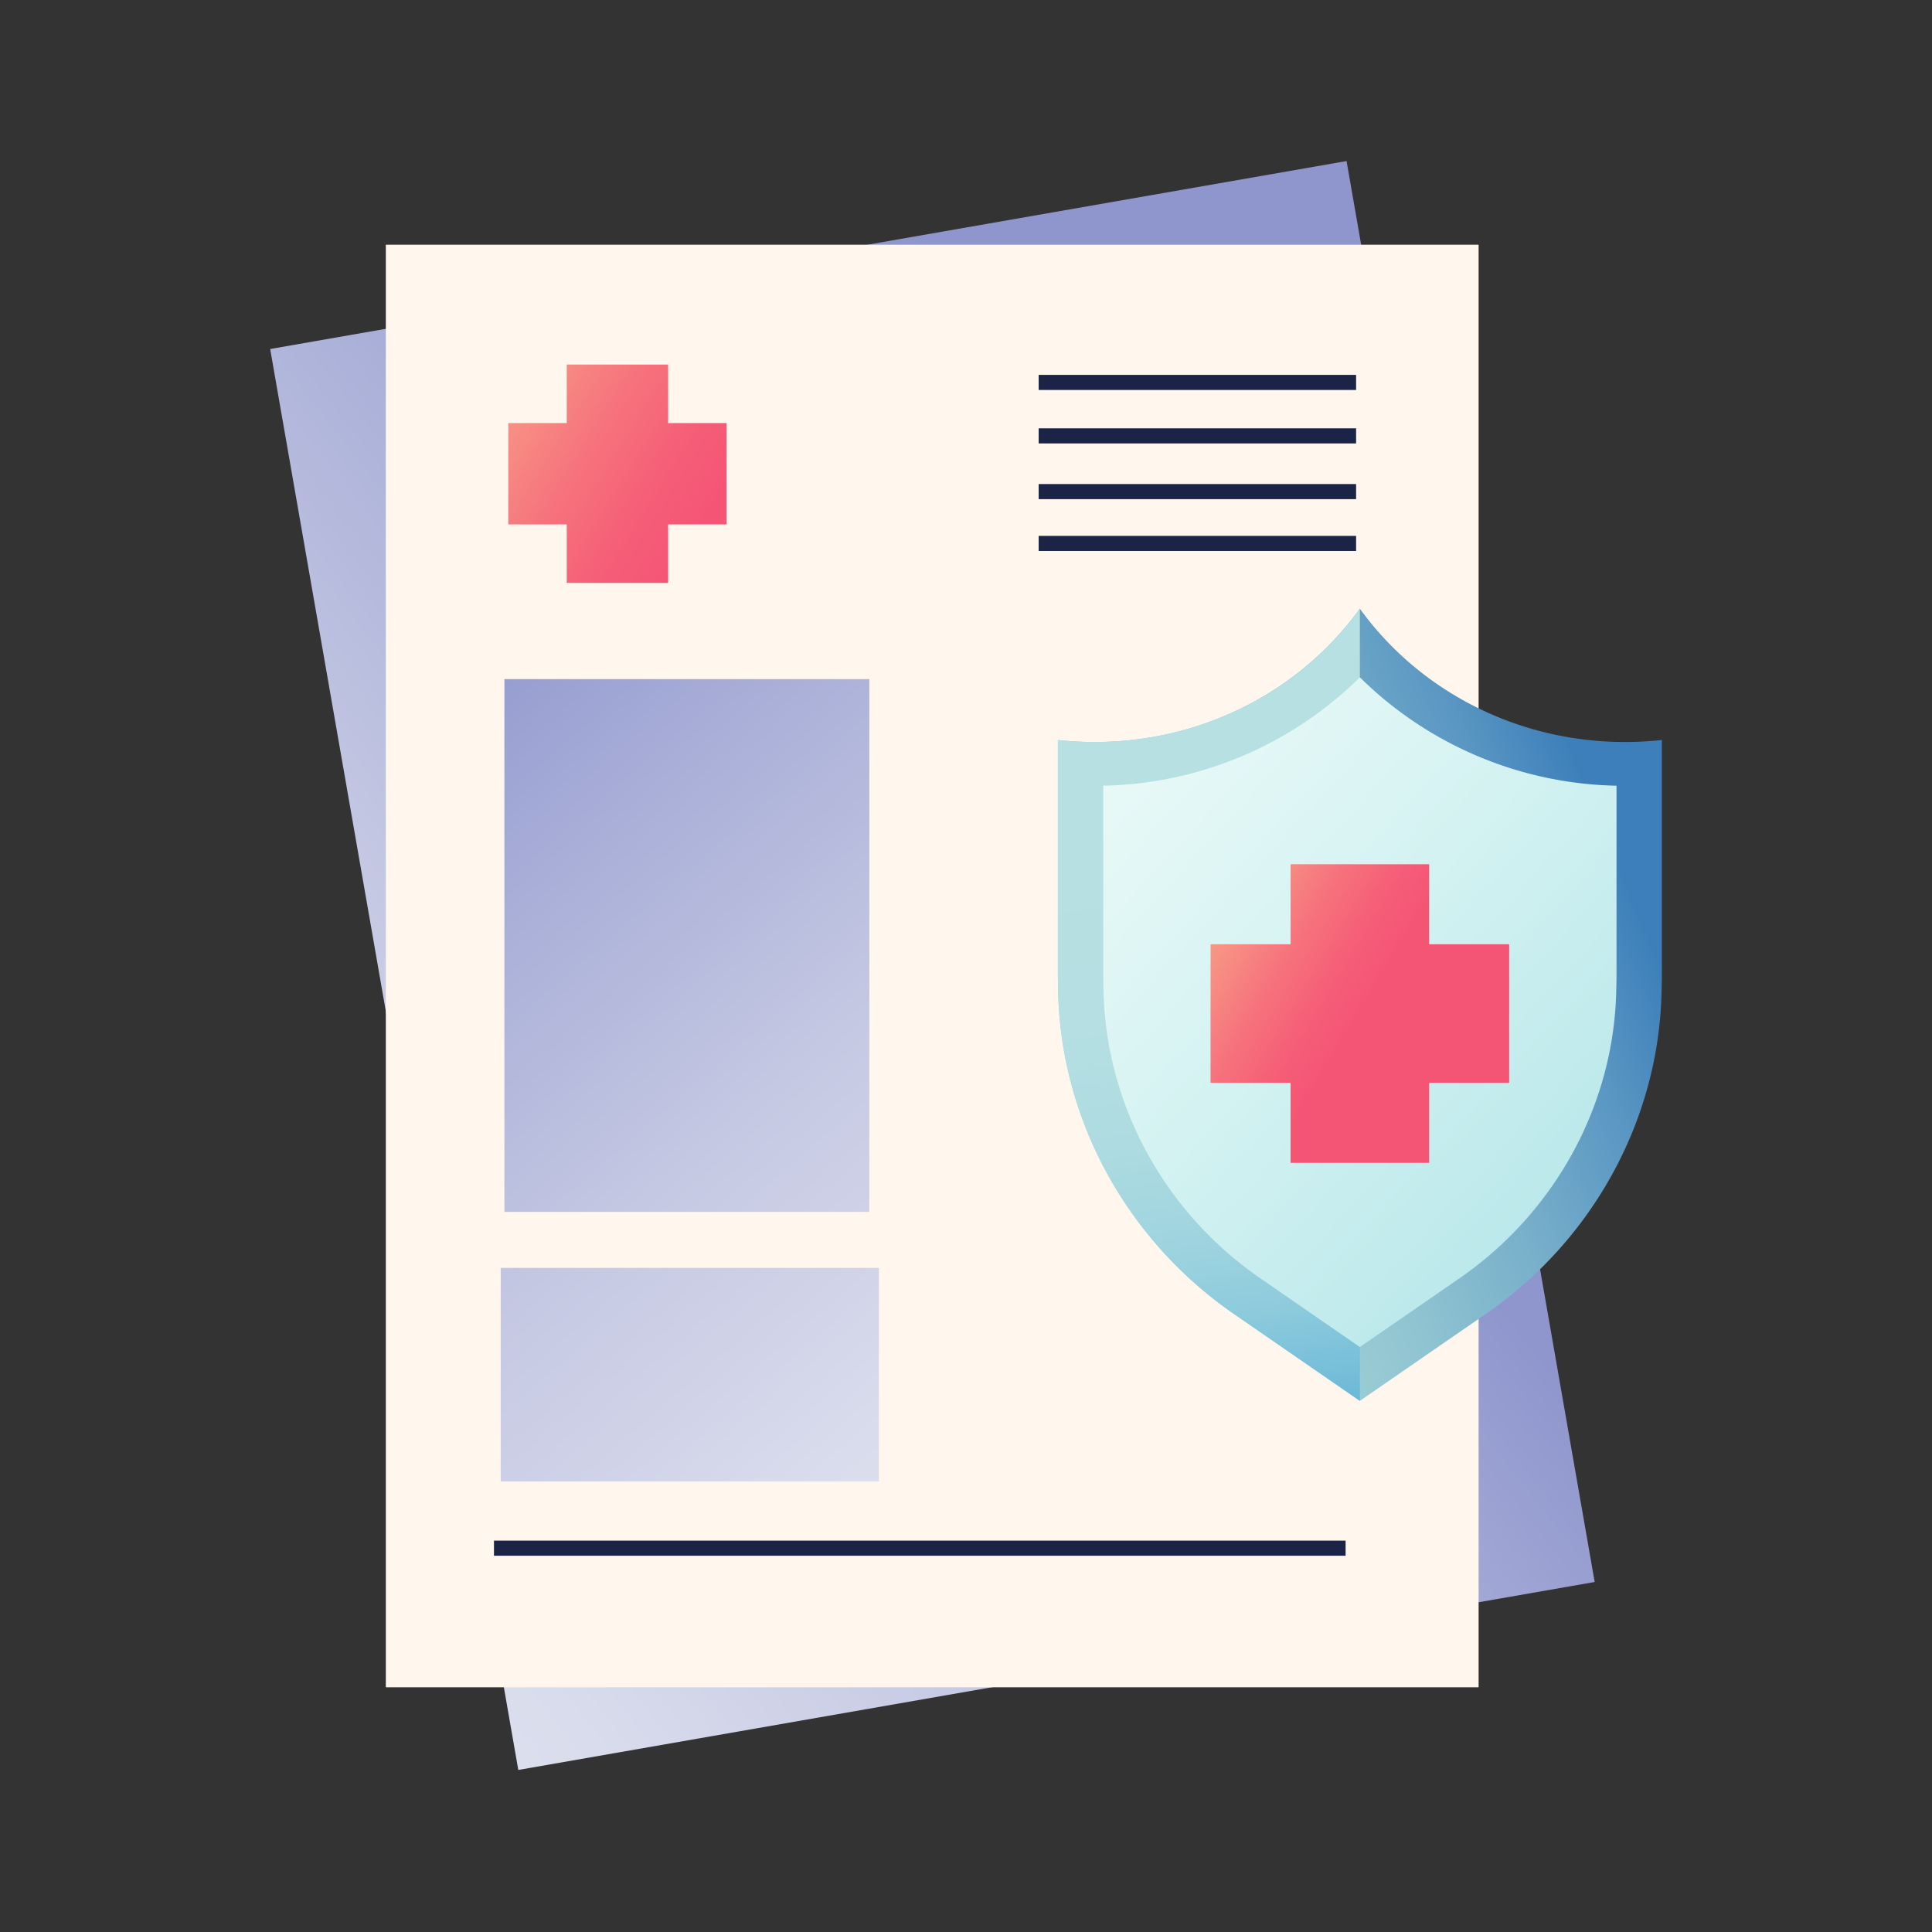
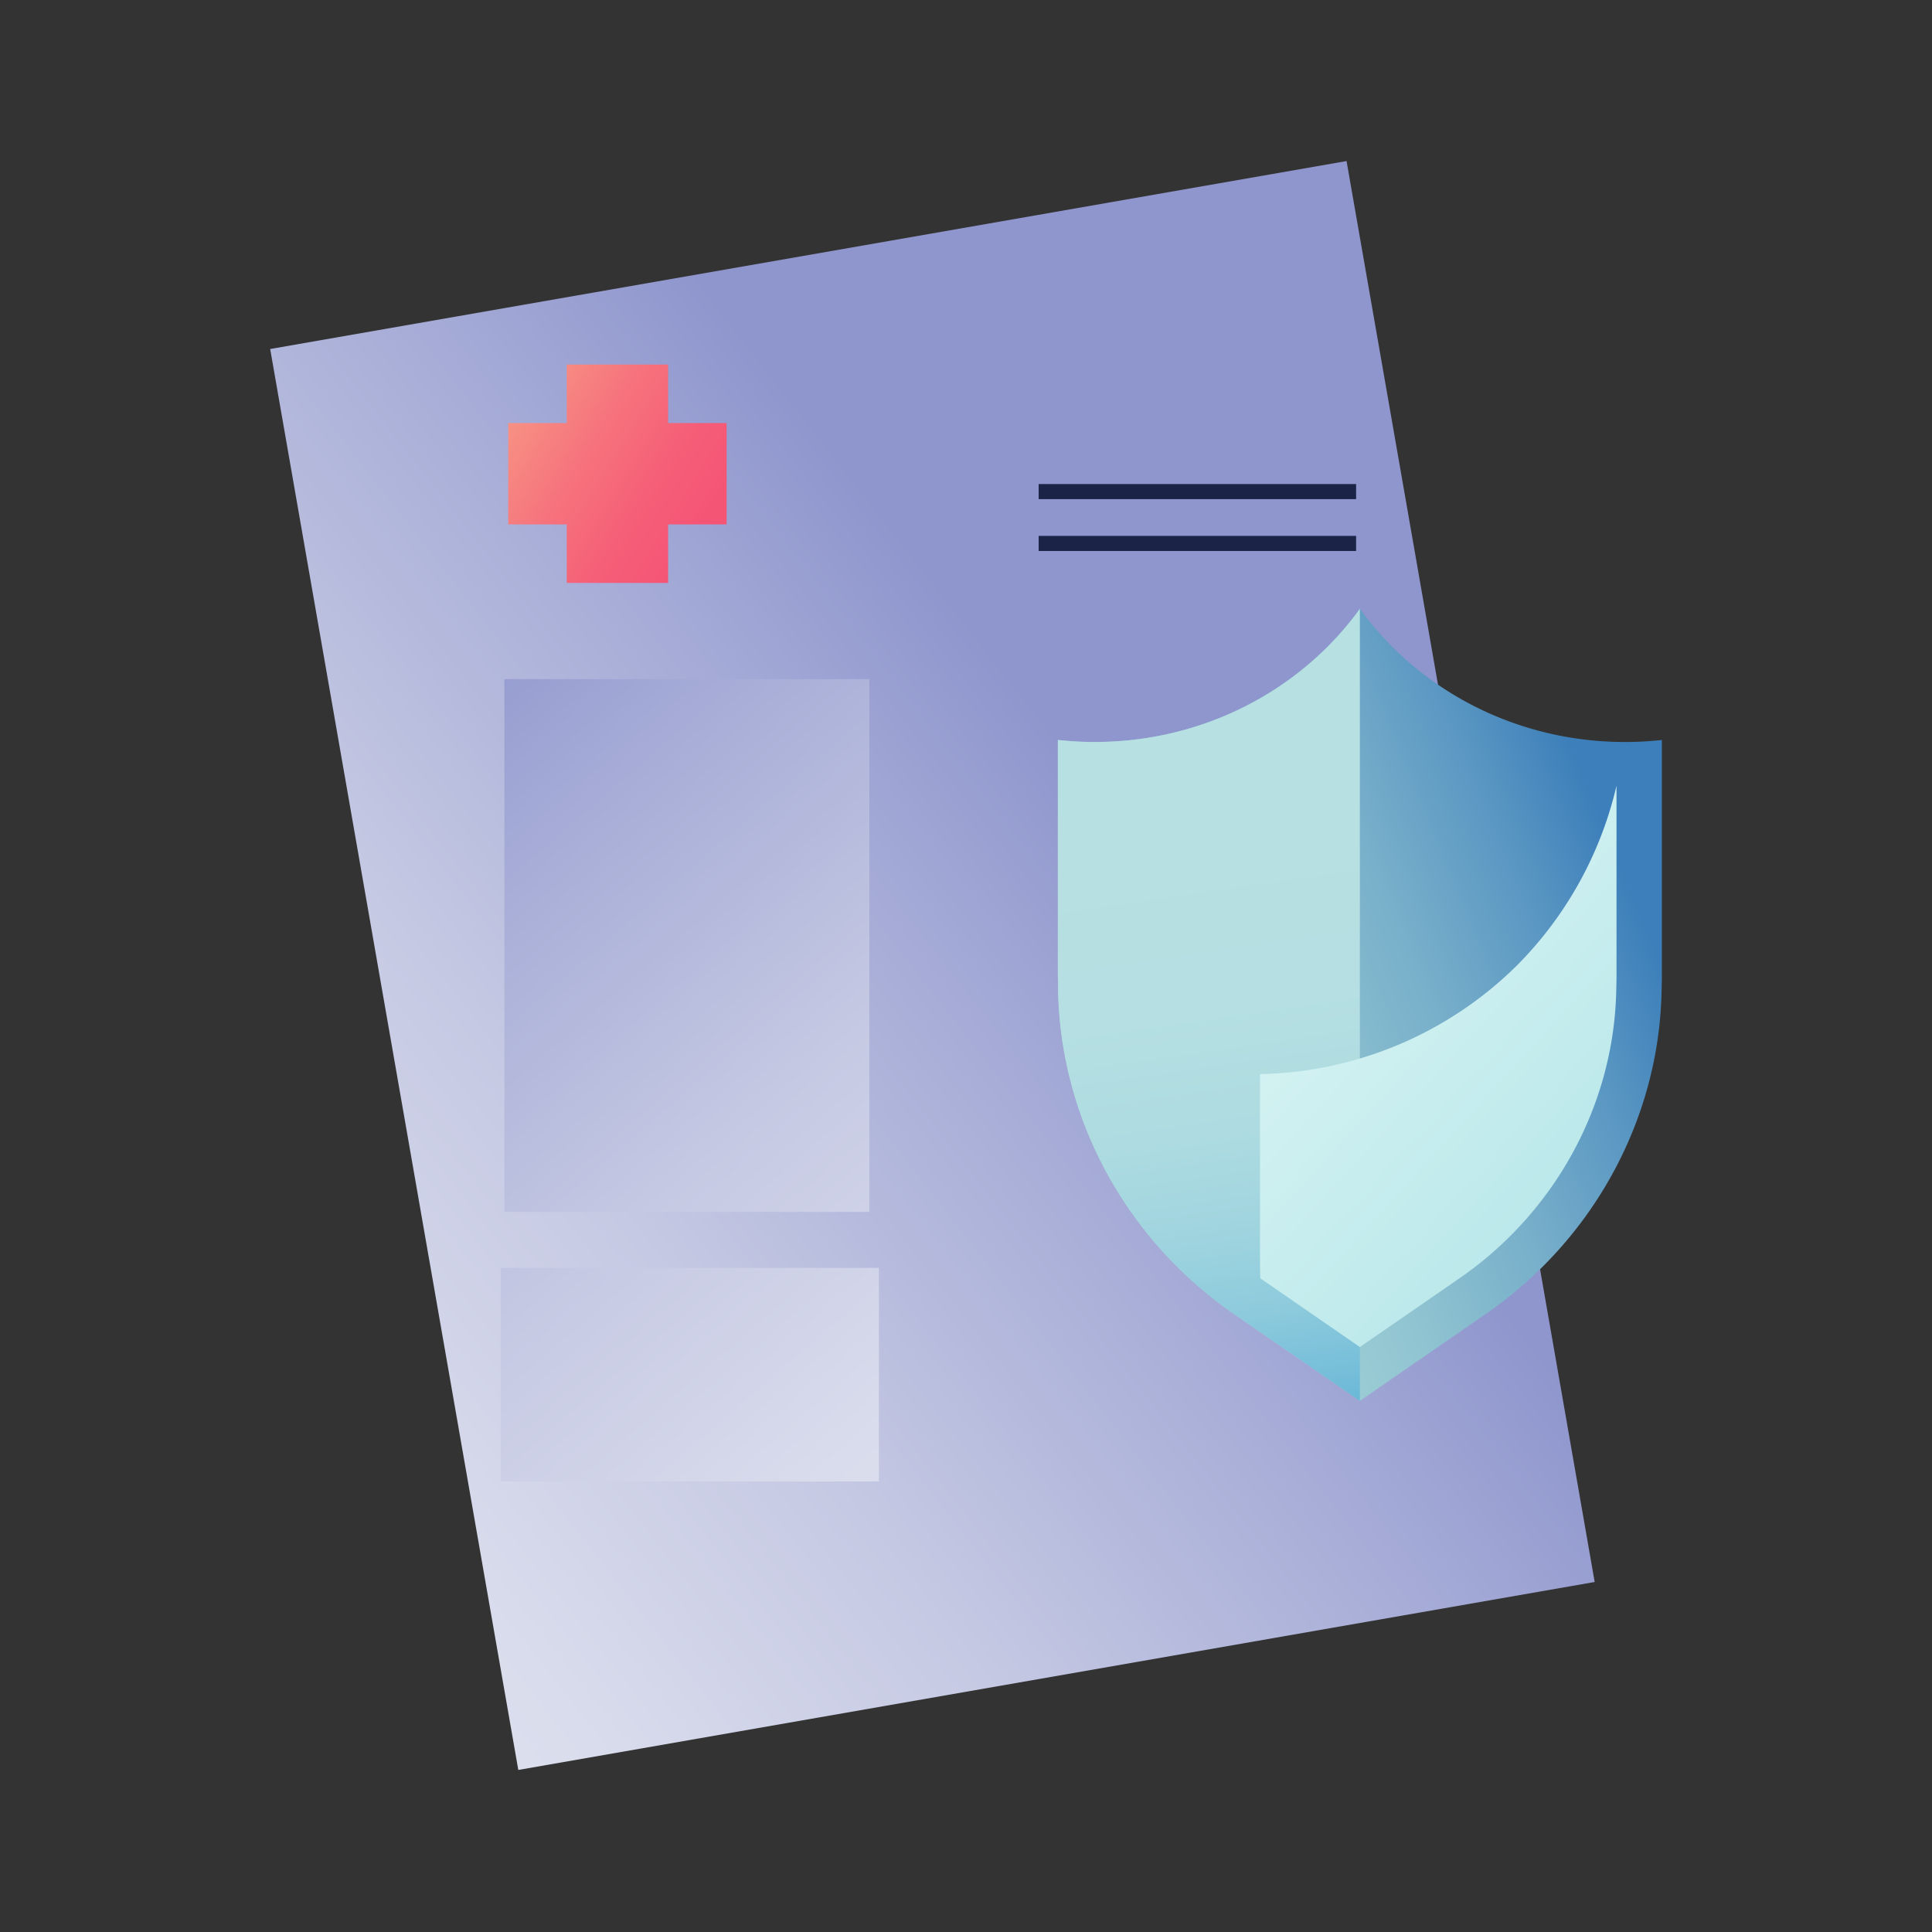
<svg xmlns="http://www.w3.org/2000/svg" xmlns:xlink="http://www.w3.org/1999/xlink" viewBox="0 0 512 512">
  <rect x="0" y="0" width="512" height="512" fill="#333333" stroke="none" />
  <defs>
    <linearGradient id="linear-gradient" x1="42.073" y1="416.252" x2="297.511" y2="216.547" gradientTransform="translate(47.602 -38.602) rotate(9.883)" gradientUnits="userSpaceOnUse">
      <stop offset="0.001" stop-color="#e0e3ef" />
      <stop offset="0.192" stop-color="#d9dcec" />
      <stop offset="0.476" stop-color="#c5c9e3" />
      <stop offset="0.816" stop-color="#a4aad6" />
      <stop offset="0.999" stop-color="#8f96cd" />
    </linearGradient>
    <linearGradient id="linear-gradient-2" x1="131.624" y1="105.682" x2="185.615" y2="139.194" gradientUnits="userSpaceOnUse">
      <stop offset="0" stop-color="#f79986" />
      <stop offset="0.045" stop-color="#f79585" />
      <stop offset="0.449" stop-color="#f6727c" />
      <stop offset="0.782" stop-color="#f55d77" />
      <stop offset="0.999" stop-color="#f55575" />
    </linearGradient>
    <linearGradient id="linear-gradient-3" x1="303.247" y1="391.005" x2="112.83" y2="170.4" gradientTransform="translate(364.056 501.136) rotate(180)" xlink:href="#linear-gradient" />
    <linearGradient id="linear-gradient-4" x1="247.436" y1="439.178" x2="57.02" y2="218.573" gradientTransform="translate(365.612 728.602) rotate(180)" xlink:href="#linear-gradient" />
    <linearGradient id="linear-gradient-5" x1="223.235" y1="322.61" x2="438.89" y2="234.037" gradientUnits="userSpaceOnUse">
      <stop offset="0" stop-color="#afddda" />
      <stop offset="0.213" stop-color="#acdad9" />
      <stop offset="0.391" stop-color="#a1d2d6" />
      <stop offset="0.555" stop-color="#90c4d1" />
      <stop offset="0.712" stop-color="#78afca" />
      <stop offset="0.862" stop-color="#5996c2" />
      <stop offset="0.97" stop-color="#3d7fba" />
    </linearGradient>
    <linearGradient id="linear-gradient-6" x1="318.92" y1="204.653" x2="343.985" y2="376.149" gradientUnits="userSpaceOnUse">
      <stop offset="0" stop-color="#b7e0e2" />
      <stop offset="0.364" stop-color="#b5dfe2" />
      <stop offset="0.554" stop-color="#addbe1" />
      <stop offset="0.704" stop-color="#9fd4df" />
      <stop offset="0.833" stop-color="#8ccadc" />
      <stop offset="0.947" stop-color="#74bdd9" />
      <stop offset="0.999" stop-color="#66b6d7" />
    </linearGradient>
    <linearGradient id="linear-gradient-7" x1="279.518" y1="181.313" x2="521.861" y2="402.472" gradientUnits="userSpaceOnUse">
      <stop offset="0" stop-color="#effcf9" />
      <stop offset="0.323" stop-color="#d4f2f2" />
      <stop offset="0.999" stop-color="#92d8df" />
    </linearGradient>
    <linearGradient id="linear-gradient-8" x1="323.028" y1="246.19" x2="360.263" y2="268.531" xlink:href="#linear-gradient-2" />
  </defs>
  <title>health_insurance</title>
  <g id="health_insurance">
    <rect x="102.249" y="64.852" width="289.596" height="382.297" transform="matrix(0.985, -0.172, 0.172, 0.985, -40.271, 46.199)" style="fill:url(#linear-gradient)" />
-     <rect x="102.249" y="64.852" width="289.596" height="382.297" style="fill:#fff6ee" />
    <polygon points="134.693 112.117 150.198 112.117 150.198 96.611 177.056 96.611 177.056 112.117 192.561 112.117 192.561 138.974 177.056 138.974 177.056 154.48 150.198 154.48 150.198 138.974 134.693 138.974 134.693 112.117" style="fill:url(#linear-gradient-2)" />
-     <line x1="359.379" y1="101.346" x2="275.256" y2="101.346" style="fill:none;stroke:#1b2346;stroke-miterlimit:10;stroke-width:4px" />
-     <line x1="359.379" y1="115.512" x2="275.256" y2="115.512" style="fill:none;stroke:#1b2346;stroke-miterlimit:10;stroke-width:4px" />
    <line x1="359.379" y1="130.28" x2="275.256" y2="130.28" style="fill:none;stroke:#1b2346;stroke-miterlimit:10;stroke-width:4px" />
    <line x1="359.379" y1="144.018" x2="275.256" y2="144.018" style="fill:none;stroke:#1b2346;stroke-miterlimit:10;stroke-width:4px" />
    <rect x="133.669" y="179.976" width="96.717" height="141.184" transform="translate(364.056 501.136) rotate(-180)" style="fill:url(#linear-gradient-3)" />
    <rect x="132.693" y="336.005" width="100.227" height="56.593" transform="translate(365.612 728.602) rotate(-180)" style="fill:url(#linear-gradient-4)" />
-     <rect x="130.909" y="408.284" width="225.688" height="4" style="fill:#1b2346" />
    <path d="M327,348.206c-28.54-19.7-45.953-51.725-46.579-85.666l-.07-3.791.001-62.649a88.835,88.835,0,0,0,9.771.536c28.137-.001,54.202-13.155,70.259-35.318,16.057,22.166,42.122,35.319,70.26,35.318a89.335,89.335,0,0,0,9.768-.536v63.301l-.068,3.138c-.627,33.942-18.039,65.967-46.579,85.666l-33.38,23.04Z" style="fill:url(#linear-gradient-5)" />
    <path d="M360.381,371.246,327,348.206c-28.54-19.7-45.953-51.725-46.579-85.666l-.07-3.791.001-62.649a88.835,88.835,0,0,0,9.771.536c28.137-.001,54.202-13.155,70.259-35.318Z" style="fill:url(#linear-gradient-6)" />
-     <path d="M333.984,338.76c-25.457-17.573-40.99-46.144-41.55-76.428l-.07-3.792.002-50.32a99.528,99.528,0,0,0,68.015-28.724A99.522,99.522,0,0,0,428.393,208.22v51.06l-.066,3.017c-.56,30.32-16.092,58.89-41.551,76.463l-26.395,18.218Z" style="fill:url(#linear-gradient-7)" />
-     <polygon points="399.945 250.238 378.742 250.238 378.742 229.035 342.016 229.035 342.016 250.238 320.813 250.238 320.813 286.964 342.016 286.964 342.016 308.166 378.742 308.166 378.742 286.964 399.945 286.964 399.945 250.238" style="fill:url(#linear-gradient-8)" />
+     <path d="M333.984,338.76l-.07-3.792.002-50.32a99.528,99.528,0,0,0,68.015-28.724A99.522,99.522,0,0,0,428.393,208.22v51.06l-.066,3.017c-.56,30.32-16.092,58.89-41.551,76.463l-26.395,18.218Z" style="fill:url(#linear-gradient-7)" />
  </g>
</svg>